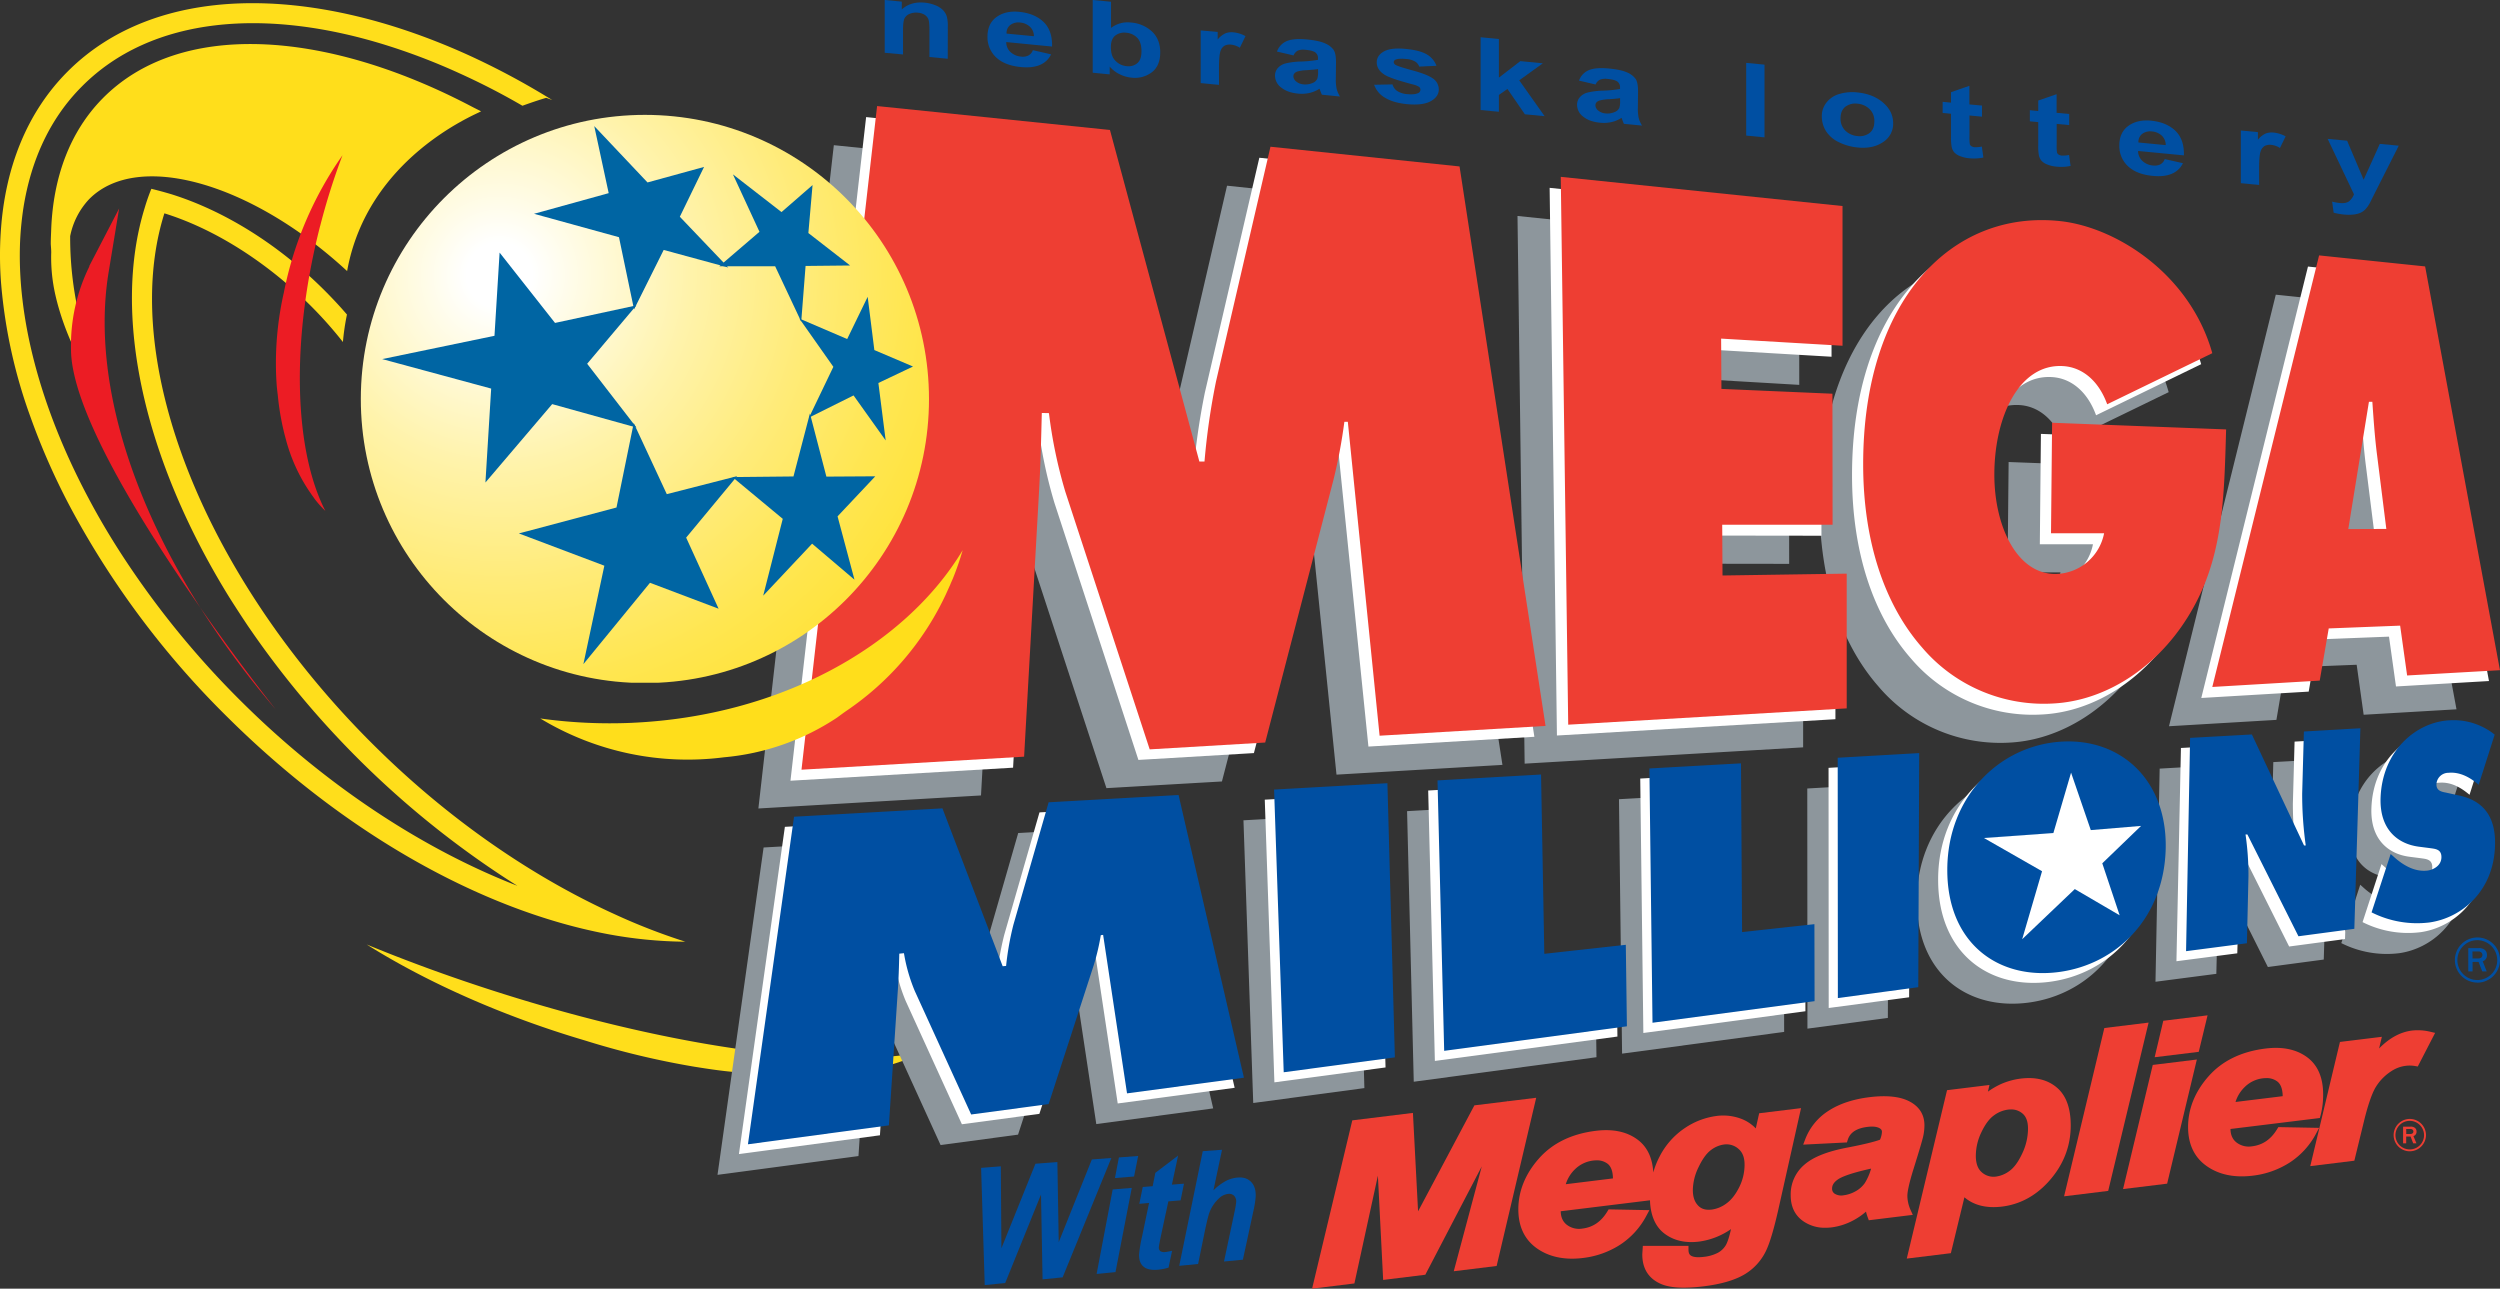
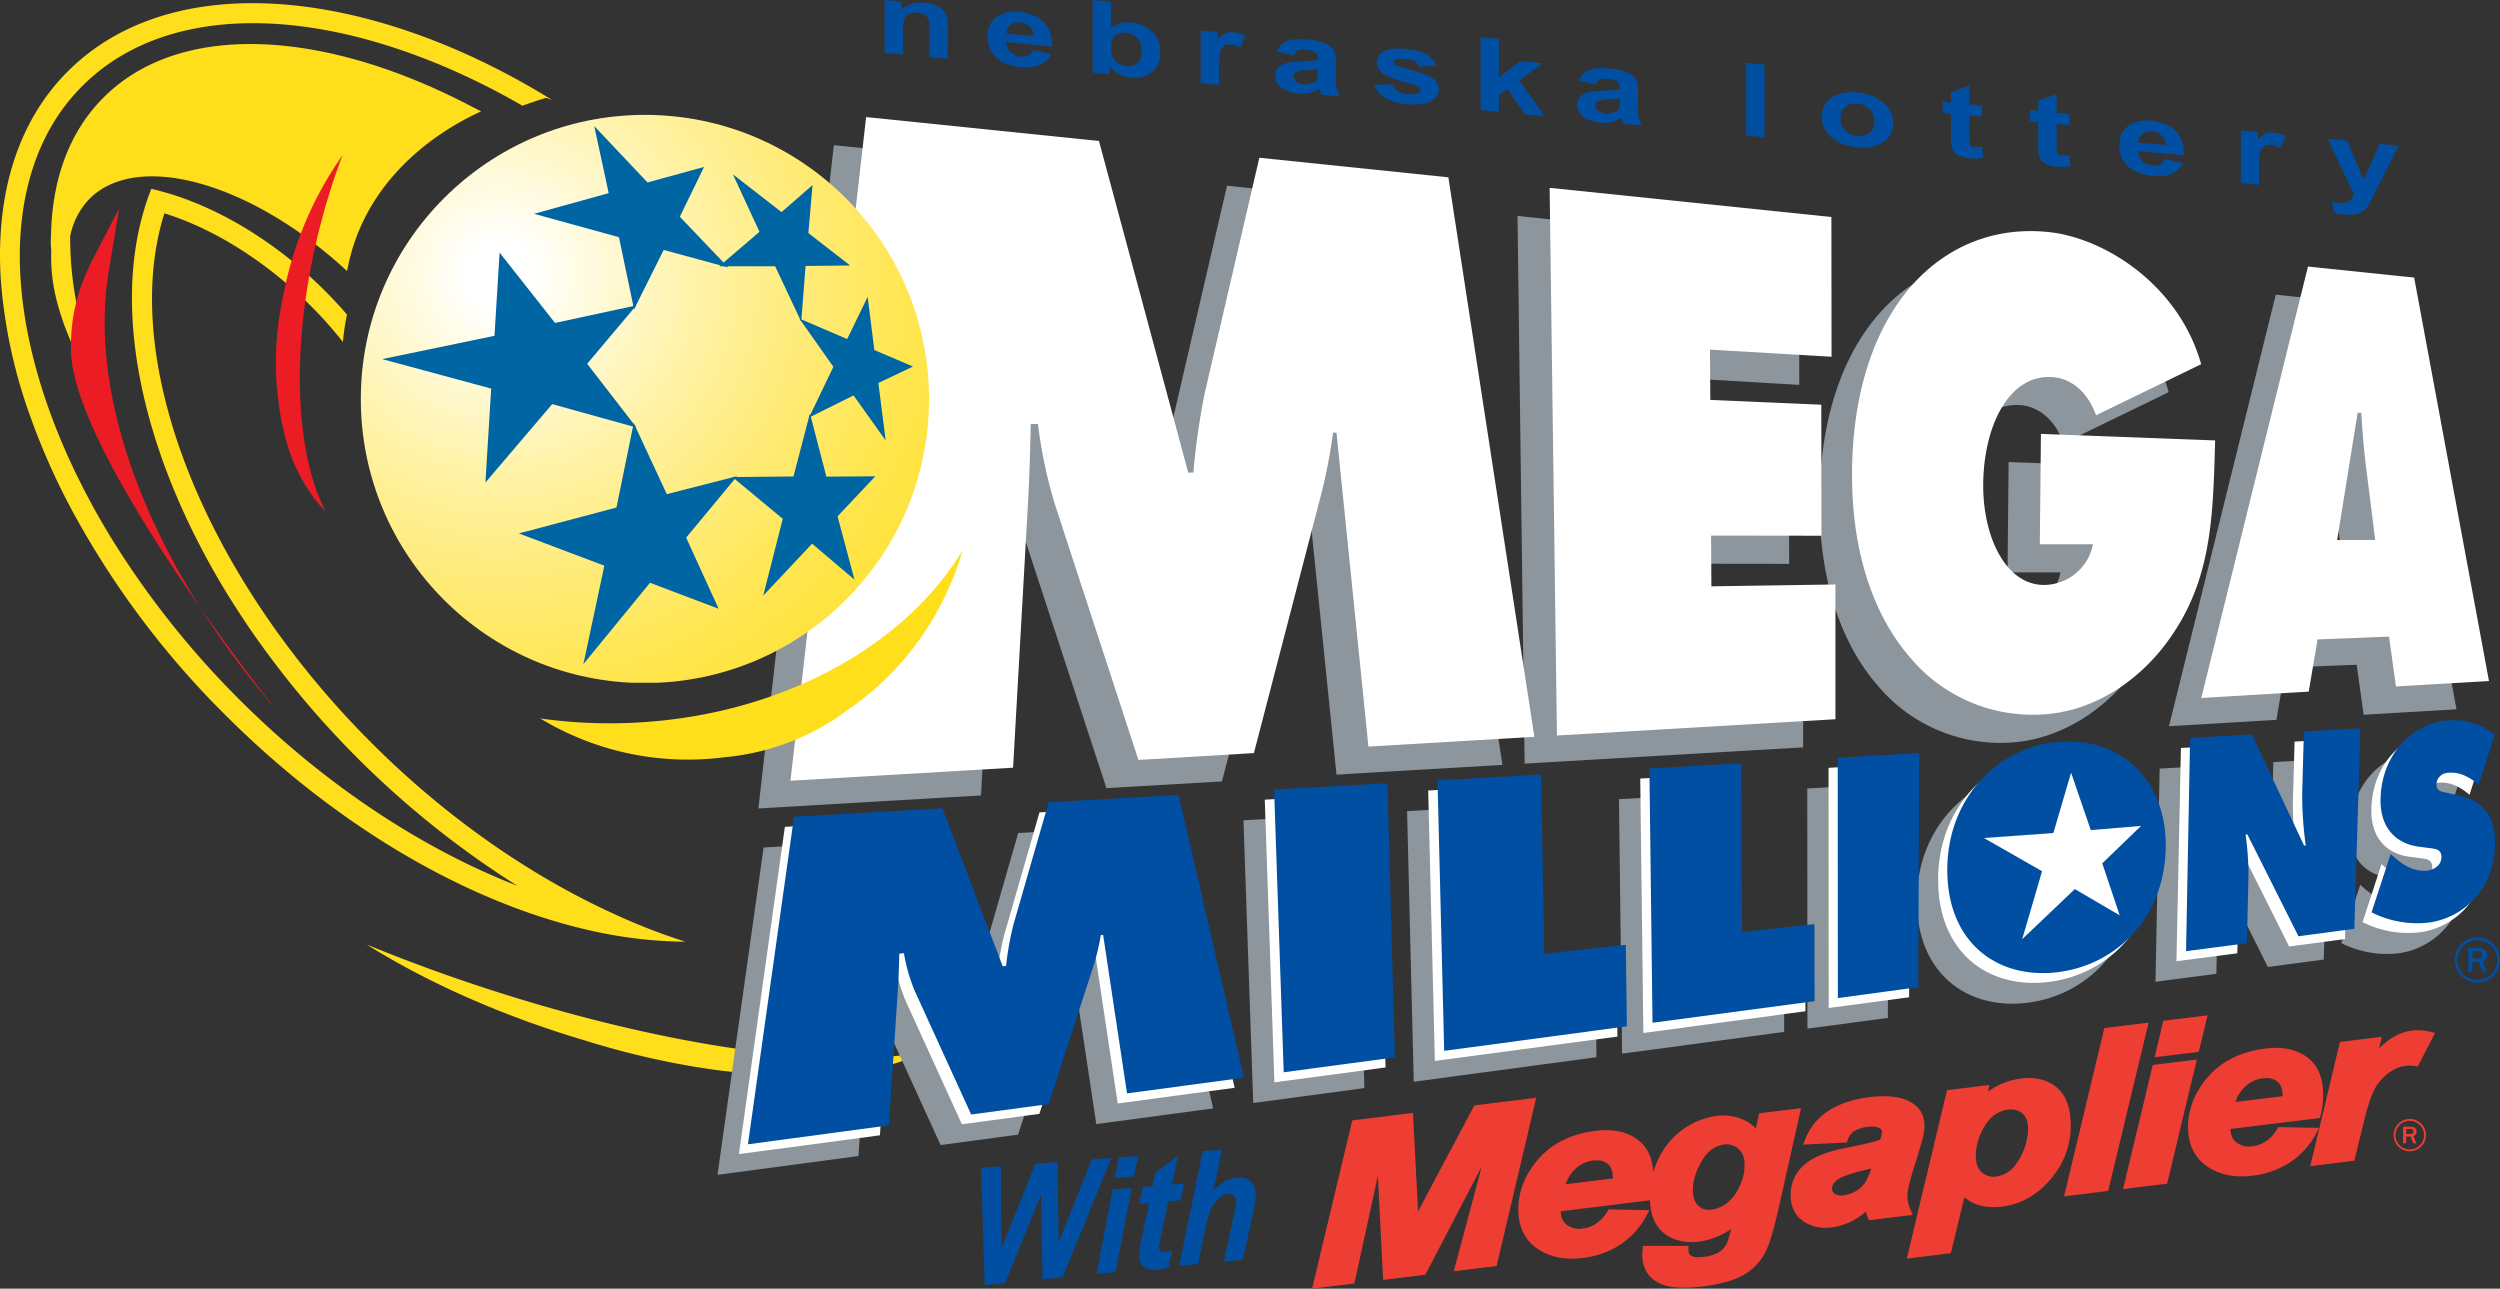
<svg xmlns="http://www.w3.org/2000/svg" viewBox="0 0 1610.43 830.11">
  <rect x="0" y="0" width="1610.43" height="830.11" fill="#333333" stroke="none" />
  <defs>
    <style>.cls-1{fill:none;}.cls-2{fill:gray;}.cls-3{fill:#fefefe;}.cls-4{fill:#ffde1b;}.cls-5{fill:#8d969c;}.cls-6{fill:#fff;}.cls-7{fill:#ee3e33;}.cls-8{fill:#ec1c24;}.cls-9{fill:#004fa2;}.cls-10{clip-path:url(#clip-path);}.cls-11{fill:url(#radial-gradient);}.cls-12{fill:#0065a3;}</style>
    <clipPath id="clip-path">
      <path class="cls-1" d="M232.43,256.92C232.33,358,314.23,440,415.33,440s183.1-81.8,183.1-182.9S516.6,74.08,415.53,74h-.1c-101,0-182.9,81.9-183,182.9h0" />
    </clipPath>
    <radialGradient id="radial-gradient" cx="1555.78" cy="5.36" r="4.99" gradientTransform="translate(-131343.74 -275.89) scale(84.63 84.56)" gradientUnits="userSpaceOnUse">
      <stop offset="0" stop-color="#fff" />
      <stop offset="0.05" stop-color="#fff" />
      <stop offset="0.11" stop-color="#fffce9" />
      <stop offset="0.29" stop-color="#fff3ab" />
      <stop offset="0.47" stop-color="#ffeb78" />
      <stop offset="0.63" stop-color="#ffe650" />
      <stop offset="0.78" stop-color="#ffe133" />
      <stop offset="0.91" stop-color="#ffdf21" />
      <stop offset="1" stop-color="#ffde1b" />
    </radialGradient>
  </defs>
  <g id="Layer_2" data-name="Layer 2">
    <g id="Layer_1-2" data-name="Layer 1">
      <path class="cls-2" d="M1016.63,659l13.5-1.9c-4.5.5-9,1.1-13.5,1.7Z" />
      <path class="cls-1" d="M1040.73,652.22l.2-.5Z" />
      <path class="cls-3" d="M1040.63,652.22l.2-.5.1-.2h0v-.1l.2-.6-25.1,3.8.6,4.3c4.5-.7,9-1.3,13.5-1.7l9.1-1.3a4.84,4.84,0,0,0,.9-1.8l.5-1.9Z" />
      <polygon class="cls-3" points="1040.83 651.72 1040.93 651.52 1040.93 651.52 1040.83 651.72" />
      <path class="cls-4" d="M308.33,635.12c-25.1-8.3-49.3-17.3-72.1-26.7,38.8,24.4,88,46.3,140.5,61.8a530.29,530.29,0,0,0,70.4,16.9c8.7,1.4,16.7,2.6,24.3,3.3l5.7.5,2.3.2a369,369,0,0,0,44.6,1.8,187.89,187.89,0,0,0,50-7.1l4.8-1.5.8-.3,2.4-.8a65.57,65.57,0,0,0,11.4-5.3c-58.6,11.2-167-3.7-285.1-42.8" />
      <path class="cls-5" d="M537.13,93.52l150,15.4,57.5,213.6h3.3a473,473,0,0,1,7.4-51.5l35.1-151.4,121.9,12.8,55.5,360.3L860.93,499l-20.6-202.2h-2.2a337,337,0,0,1-7,37.3l-44,169.3-74.4,4.3-54.3-165.8a303.32,303.32,0,0,1-10.6-50.7l-4.6-.2c-.4,16.2-.8,32.9-1.7,49.1l-9.6,172.3-143.4,8.4Zm440.4,45.6,181.4,18.8.1,90-78.3-4.6.2,32.4,71.5,3.1.1,84.4-71.1-.1.2,32.7,79.9-1.2v86.8l-179.4,10.5-4.6-352.8M1406,301.82c-1.3,46.3-2,84.8-25,121.2-21.1,33.6-53.7,53.4-85.7,55.3a103,103,0,0,1-85.4-36.3c-23.2-26.5-37.8-66.6-37.8-117.9,0-105.7,57-164,126.8-156.6,36.4,3.9,83.8,34.3,98.1,85.1l-67.7,32.9c-5.6-15.3-16.2-23.9-28.5-24.6-28-1.5-44,32.1-44.2,69.3-.2,33.8,14.6,65.1,39.8,64.7a32.33,32.33,0,0,0,30.9-26.2h-34.1l.7-71.1Zm78.8,64.2,13.3-82h2.3c.8,11.5,1.6,23.3,3.2,34.8l5.8,47.1Zm-12.7,64,46-1.8,4.5,32.2,59.8-3.5-48.2-260-68.2-7.1-68.8,278,69.2-4.1ZM801,528.42l73-4.1,4.9,176.6-71.6,9.6L801,528.42m105.4-5.9,66.7-3.8,2.1,115.5,52.5-5.7.7,52.5-117.7,15.8-4.3-174.3m136.5-7.7,59-3.3.7,108.8,46.6-5.1.1,49.5-104.4,14-2-163.9m121.3-6.9,52.5-3-.6,150.8-51.8,6.9-.1-154.7m143.9,37.3c14.6-1.2,23.3,10.8,23.2,25.7-.3,16.2-10,28.3-23.8,29.9s-23.9-8.7-23.7-25.3c.2-15.4,9.6-29.2,24.4-30.4m.5-47.7c-39.6,2.2-73.6,34.9-73.9,82.1-.3,47.7,32.7,71.6,72.1,66.3,37.7-5.1,67.7-35.5,68.6-79.8.7-43.7-28.8-70.7-66.8-68.6m82.5-2.3,39.8-2.3,33.6,71.5h1.2a234.65,234.65,0,0,1-2.4-33.5l1-39.9,36.4-2-3.9,129.2-36,4.8-32.9-65.7h-1.2a182.13,182.13,0,0,1,1.9,26.7l-1,43.4-39.2,5.1Zm129.2,74.8,1.8,1.6c6.2,5.7,13.7,10,21.8,9.1,3.4-.4,8.9-2.8,9.1-8.4s-4.3-5.6-7.5-6.1l-7-.9c-13.8-1.7-25.3-11.2-24.7-31.3,1-30.6,23-48.9,44.1-50.1a42.29,42.29,0,0,1,29.4,9.2l-10.3,32.4c-5.6-4.8-12.1-8.4-19.5-7.7a7.7,7.7,0,0,0-7.7,7.3c-.1,4.7,4.1,5,6.8,5.6l7.7,1.6c14.2,3,24.1,12.2,23.3,32.9-1.1,29-21.7,46-42.2,48.9a65,65,0,0,1-37.3-6.5Zm-1028.5-24,95.6-5.4,38.8,101.7,2.2-.2a184.75,184.75,0,0,1,4.7-26.5l22.7-78.9,83.5-4.7L781.5,714l-75.3,10.1L690.8,622l-1.5.2a144.63,144.63,0,0,1-4.5,19.5l-29,89.2-49.9,6.7-36.2-79.4a108.44,108.44,0,0,1-7-24.4l-3,.3c-.2,8.1-.4,16.3-1,24.4l-5.7,86.2-90.8,12.1Z" />
      <path class="cls-6" d="M557.93,75.42l150,15.4,57.5,213.6h3.3a449.39,449.39,0,0,1,7.4-51.5l35.1-151.3L933,114.22l55.4,360.4-106.9,6.3-20.57-202.2h-2.2a353.92,353.92,0,0,1-7,37.1l-44,169.3-74.4,4.4-54.1-165.6a304.47,304.47,0,0,1-10.6-50.8H664c-.4,16.2-.8,32.9-1.7,49.1l-9.7,172.3-143.4,8.4ZM998.23,121l181.5,18.8.1,90-78.3-4.6.2,32.4,71.5,3.1.1,84.4-71.1-.1.2,32.7,79.9-1.2v86.8l-179.4,10.5L998.23,121m428.7,162.7c-1.3,46.3-2,84.8-25,121.2-21.1,33.7-53.7,53.4-85.7,55.3a102.92,102.92,0,0,1-85.4-36.2c-23.2-26.5-37.8-66.6-37.8-117.9,0-105.7,57-164,126.8-156.6,36.4,3.9,83.8,34.3,98.1,85.1l-67.7,32.9c-5.6-15.4-16.2-23.9-28.5-24.6-28-1.6-44,32.1-44.2,69.3-.2,33.7,14.6,65.1,39.8,64.6a32.33,32.33,0,0,0,30.9-26.2H1314l.7-71.1Zm78.6,64.2,13.2-82h2.3c.8,11.5,1.6,23.3,3.1,34.8l5.9,47.1Zm-12.6,64,46-1.8,4.5,32.1,59.9-3.5-48.2-259.9-68.4-7.1L1418,449.62l69.2-4.1Z" />
-       <path class="cls-7" d="M565,68.32l150,15.4,57.6,213.6h3.3a449.39,449.39,0,0,1,7.4-51.5l35.1-151.3,121.8,12.7,55.4,360.4-106.9,6.3-20.47-202.2H866a337,337,0,0,1-7,37.3l-44,169.3-74.4,4.4-54.3-165.8a304.47,304.47,0,0,1-10.6-50.8l-4.6-.1c-.4,16.2-.8,33-1.7,49.1l-9.7,172.3-143.4,8.4Zm440.4,45.6,181.5,18.8v90l-78.2-4.6.2,32.4,71.5,3.1.1,84.4h-71.1l.2,32.7,80-1.2v86.8l-179.4,10.5-4.8-352.9M1434,276.62c-1.3,46.3-2,84.8-24.9,121.2-21,33.6-53.7,53.4-85.7,55.3a102.92,102.92,0,0,1-85.4-36.2c-23.2-26.5-37.8-66.6-37.8-117.9,0-105.7,57-164,126.8-156.6,36.4,3.9,83.8,34.3,98.1,85.1l-67.7,32.9c-5.6-15.4-16.2-23.9-28.5-24.6-28-1.6-44,32.1-44.2,69.3-.2,33.7,14.6,65.1,39.8,64.6a32.33,32.33,0,0,0,30.9-26.2h-34.2l.7-71.2Zm78.7,64.2,13.3-82h2.2c.8,11.5,1.6,23.3,3.1,34.8l5.9,47.1Zm-12.6,64,46-1.8,4.5,32.1,59.8-3.4-48.2-260.1-68.3-7.1-68.8,278,69.2-4.1Z" />
      <path class="cls-4" d="M.53,148.92c2.7-40.7,16.7-76.4,42.9-102.7,56.4-56.7,155.7-57.1,257.7-11a484,484,0,0,1,51.8,27.5l2.8,1.7-3.9-1.4c-5.1,1.5-10.3,3.3-15.3,5.1a444.87,444.87,0,0,0-39.9-20.6,401.45,401.45,0,0,0-45.3-17.6c-80.2-25.7-154-19.1-198.5,25.7-20.6,20.6-32.8,47.4-37.7,78q-1.58,10.29-2.13,20.7c-2.4,50,12.9,108.2,44,166.6q10.8,20.4,24.2,40.6a573.7,573.7,0,0,0,74.6,90.7c54,53.6,116.5,94.7,177.5,118.4a593.65,593.65,0,0,1-173.8-167.7q-6-9-11.7-18c-55.3-89.3-75.8-182.1-54.6-251q1.85-6.25,4.3-12.3c4.2,1,8.5,2.2,12.9,3.5,32.9,10.3,67.7,31.2,98.3,61.6,5.1,5.1,10.1,10.4,14.8,15.9a149.23,149.23,0,0,0-2.6,17.7,260,260,0,0,0-21.5-24.1c-29.6-29.1-62.7-49.2-93.5-58.8-21.7,68.6,1.6,163.6,61.8,254,3.5,5.3,7.2,10.6,10.9,15.8a576.56,576.56,0,0,0,62.3,72.9c47.2,46.9,100.9,84.1,154.4,108.5a396.16,396.16,0,0,0,46.2,18,283.74,283.74,0,0,1-51.1-5.1c-81.2-15.6-169.1-65.3-243.9-139.6a562.83,562.83,0,0,1-99.7-132.4,438.31,438.31,0,0,1-27.2-61A331.68,331.68,0,0,1,.83,184a228.49,228.49,0,0,1-.3-35.1" />
      <path class="cls-4" d="M33,147.22c1.4-33.3,12-62.2,32.8-83.5,49.4-50.6,143-45.1,238.4,5.1,1.9,1,3.8,1.9,5.7,2.9-4.3,2.4-73.2,30.2-86.3,102.9-61.7-57-135.2-77.9-166.3-46.2a48.6,48.6,0,0,0-12.1,23.7,222.69,222.69,0,0,0,8.8,62.8,331.88,331.88,0,0,0,19.63,52.8c-19.6-26.4-32.5-53.5-38-77.9A109.38,109.38,0,0,1,33,162.52c0-1.8-.2-3.6-.3-5.4,0-3.3.2-6.6.3-9.8" />
      <path class="cls-8" d="M57.43,171.52l19.3-37.2-6.8,41.3c-13.3,81.6,26.8,186.8,107.7,281.4,0,0-131.9-165.4-131.9-232.1a115,115,0,0,1,11.9-53.4" />
      <path class="cls-4" d="M407.23,465.62a324.65,324.65,0,0,1-59.2-2.8,183.28,183.28,0,0,0,118.4,25,156.46,156.46,0,0,0,72.7-25.5l4.1-3,1.7-1.2a185.58,185.58,0,0,0,64.3-75.1l2.8-6.2.4-1,1.4-3.2a182.83,182.83,0,0,0,6.3-18.2c-37.2,61.9-117.8,107-213.2,111.2" />
      <path class="cls-8" d="M206.23,145.62a425.4,425.4,0,0,1,14.4-45.6,231.51,231.51,0,0,0-37.8,88.5,207.12,207.12,0,0,0-5.1,45c0,5.6.2,10.7.6,15.7l.4,3.7.2,1.5a165.74,165.74,0,0,0,5.3,28.9A110.5,110.5,0,0,0,199,316.12l2.2,3.2.4.5,1.1,1.6a63.86,63.86,0,0,0,6.9,7.7c-19.9-38.6-22.6-108.5-3.4-183.5" />
      <path class="cls-6" d="M814.73,515.12l73-4.1,4.8,176.6-71.6,9.6-6.2-182.1M920,509.22l66.7-3.8,2.1,115.5,52.4-5.7.7,52.5-117.6,15.7L920,509.22m136.6-7.7,59-3.3.7,108.8,46.6-5.1.1,49.5-104.4,14-2-163.9m121.3-6.9,52.6-3-.7,150.8-51.8,6.9-.1-154.7m143.9,37.3c14.6-1.2,23.3,10.8,23.2,25.7-.3,16.2-10,28.3-23.8,29.8s-23.9-8.7-23.7-25.3c.2-15.4,9.6-29.2,24.4-30.4m.5-47.7c-39.6,2.2-73.7,34.9-73.9,82.1-.3,47.7,32.7,71.6,72.1,66.3,37.7-5.1,67.7-35.4,68.6-79.8.8-43.7-28.8-70.7-66.8-68.6m82.5-2.2,39.8-2.2,33.6,71.5h1.1a234.65,234.65,0,0,1-2.4-33.5l1.1-39.9,36.4-2-3.9,129.2-36,4.8L1441.7,544h-1.2a182.13,182.13,0,0,1,1.9,26.7l-1.2,43.4-39.2,5.1Zm129.2,74.8,1.8,1.6c6.2,5.7,13.7,10,21.7,9.1,3.4-.4,9-2.8,9.2-8.4s-4.3-5.6-7.5-6.1l-7-.9c-13.8-1.7-25.4-11.2-24.7-31.3,1-30.6,23-48.9,44.1-50.2a42.78,42.78,0,0,1,29.4,9.2L1590.8,512c-5.6-4.8-12.1-8.4-19.5-7.8a7.7,7.7,0,0,0-7.7,7.3c-.2,4.7,4.2,5,6.8,5.6l7.7,1.6c14.2,3,24.1,12.2,23.3,32.9-1.1,29-21.7,46-42.2,48.9a64.94,64.94,0,0,1-37.3-6.5Zm-1028.5-24,95.6-5.4L640,628.92l2.2-.2a184.75,184.75,0,0,1,4.7-26.5l22.7-78.9,83.6-4.7,42.13,182.1L720,710.82l-15.37-102.1-1.5.1a144.6,144.6,0,0,1-4.6,19.5l-29,89.2-49.9,6.7-36.2-79.4a108.44,108.44,0,0,1-7-24.4l-3,.3c-.2,8.1-.4,16.3-.9,24.4l-5.7,86.2L476,743.42Z" />
      <path class="cls-9" d="M820.73,508.62l73-4.1,4.8,176.6-71.6,9.6-6.2-182.1M926,502.72l66.7-3.8,2.1,115.5,52.5-5.8.7,52.5-117.7,15.8L926,502.72m136.5-7.7,59-3.3.7,108.7,46.6-5.1.1,49.6-104.4,13.9-2-163.8m121.3-6.9,52.5-3-.6,150.8-51.8,7-.1-154.8m227-12.8,39.8-2.2,33.6,71.5h1.1a236,236,0,0,1-2.3-33.5l1.1-39.9,36.4-2.1-3.9,129.2-36,4.8-32.9-65.6h-1.2a182.13,182.13,0,0,1,1.9,26.7l-1,43.4-39.2,5.1Zm129.2,74.8,1.8,1.6c6.2,5.7,13.7,10,21.8,9.1,3.4-.4,8.9-2.8,9.1-8.4s-4.3-5.6-7.5-6.1l-7-.9c-13.8-1.8-25.3-11.2-24.7-31.3,1-30.6,23-48.9,44.1-50.1a42.29,42.29,0,0,1,29.4,9.2l-10.3,32.3c-5.6-4.8-12.1-8.4-19.5-7.7a7.7,7.7,0,0,0-7.7,7.3c-.2,4.7,4.1,5,6.8,5.6l7.7,1.7c14.2,3,24.1,12.2,23.2,32.9-1.1,29.1-21.7,46-42.2,48.9a65,65,0,0,1-37.3-6.5Zm-1028.5-24,95.6-5.4,38.8,101.7,2.2-.2a184.75,184.75,0,0,1,4.7-26.5l22.7-78.9,83.7-4.7,42.1,182.1L726,704.32l-15.4-102.1-1.5.2a144.6,144.6,0,0,1-4.6,19.5l-29,89.3-49.9,6.7-36.3-79.5a108.44,108.44,0,0,1-7-24.4l-3,.3c-.2,8.1-.4,16.3-1,24.4l-5.7,86.2-90.8,12.2Zm816.8-48.4c-39.7,2.2-73.6,34.9-73.9,82.1-.3,47.7,32.8,71.6,72.1,66.3,37.7-5.1,67.7-35.5,68.6-79.8.8-43.8-28.8-70.7-66.8-68.6" />
      <path class="cls-6" d="M1322.73,536.62l11.4-38.9,12.7,37,32.4-2.7-25,24.1,11.2,33.5-28.9-16.9-33.9,32.3,12.8-43.8L1278,539.82l44.7-3.2" />
      <g class="cls-10">
        <path class="cls-11" d="M232.43,74h366v365.8h-366Z" />
      </g>
      <path class="cls-12" d="M520.73,150.12l26.9,20.9-28.7.3-2.8,35.9-16.8-35.7h-36l25.9-22.2-17.1-37,31.3,24.3,20-17.4-2.7,30.9" />
      <path class="cls-12" d="M565.83,246.72l4.7,37-20.7-29L521.13,269l15.7-32.7-21.9-31.1,30.8,13.2,13.2-27.2,4.3,34.3,24.9,10.6-22.3,10.6" />
      <path class="cls-12" d="M523.13,350.22l-31.5,33.5,12.6-49.5-32.4-26.9,39.3-.4,10.6-40.6,10.6,40.7,31.5-.2-24.3,25.8,10.9,40.8-27.3-23.2" />
      <path class="cls-12" d="M389.33,364.42l-55.1-20.8,62.9-16.7,11.1-54.4,21.3,45.8,45.3-11.6L442,346.32l20.9,45.8-44.2-16.7-42.9,52.4,13.5-63.4" />
      <path class="cls-12" d="M318.53,216.32l3.3-53.6,35.7,45.3,52.4-11.3-31.7,37.6L410,275.42l-54.3-15.1-43,50.5,3.7-60.5-70.2-19,72.3-15" />
      <path class="cls-12" d="M417.13,117.52l36.4-10-15.6,32.1,31.2,32.7L427.53,161l-19.1,38.3-9.7-46.5L344,137.72l48.1-13.3-9.3-43.2,34.3,36.3" />
      <path class="cls-9" d="M610.51,37.85l-11.79-1.13V19.4q0-5.49-.75-7.18a6.15,6.15,0,0,0-2.45-2.74,9.27,9.27,0,0,0-4.09-1.29,11,11,0,0,0-5.5.75A6.07,6.07,0,0,0,582.6,12q-.9,2-.9,7.71V35.08L569.91,34V0l11,1.05v5q5.82-5.19,14.68-4.34a24.21,24.21,0,0,1,7.13,1.76,13.91,13.91,0,0,1,4.88,3.2,10.36,10.36,0,0,1,2.31,4,22.38,22.38,0,0,1,.65,6.1Z" />
      <path class="cls-9" d="M665.34,32.33,677.08,35a13.64,13.64,0,0,1-7.15,6.81q-4.87,2.1-12.22,1.39-11.62-1.11-17.19-7.43a17.83,17.83,0,0,1-4.41-12.12q0-8.44,5.79-12.66t14.64-3.37q9.93,1,15.68,6.51t5.49,15.85L648.19,27.1A8.73,8.73,0,0,0,651,33.59a11.44,11.44,0,0,0,6.79,2.88,8.36,8.36,0,0,0,4.66-.71A6.13,6.13,0,0,0,665.34,32.33Zm.67-9a8.25,8.25,0,0,0-2.64-6.18,10.39,10.39,0,0,0-6.12-2.62,8.8,8.8,0,0,0-6.38,1.53,6.46,6.46,0,0,0-2.47,5.58Z" />
      <path class="cls-9" d="M703.9,46.84V0l11.79,1.13V18a17.6,17.6,0,0,1,12.91-3.48,22.18,22.18,0,0,1,13.47,5.78q5.32,5,5.32,13.41,0,8.68-5.43,12.86A18,18,0,0,1,728.77,50a21.77,21.77,0,0,1-7.53-2.18,19.81,19.81,0,0,1-6.39-4.91v5Zm11.7-16.57q0,5.27,2.18,8a11.32,11.32,0,0,0,8.14,4.36,8.69,8.69,0,0,0,6.65-1.9q2.74-2.26,2.74-7.74c0-3.87-.92-6.76-2.76-8.65a11,11,0,0,0-7.09-3.25,9.36,9.36,0,0,0-7.05,1.83Q715.61,25.16,715.6,30.27Z" />
      <path class="cls-9" d="M785.24,54.67l-11.78-1.14V19.6l10.94,1v4.83a14.39,14.39,0,0,1,5.06-4,11,11,0,0,1,5.09-.6,20,20,0,0,1,7.76,2.44l-3.65,7.48a13.56,13.56,0,0,0-5.54-2,7.56,7.56,0,0,0-4.19.63,6,6,0,0,0-2.7,3.5q-1,2.61-1,11.28Z" />
      <path class="cls-9" d="M833.28,35.71l-10.69-2.5a11.42,11.42,0,0,1,6.2-6.69q4.41-1.93,13.09-1.1,7.88.75,11.74,2.55a12.86,12.86,0,0,1,5.43,4.13q1.58,2.34,1.57,8.19l-.12,10.47a29.12,29.12,0,0,0,.56,6.65,18.69,18.69,0,0,0,2.12,4.76L851.52,61c-.3-.62-.68-1.54-1.13-2.76-.2-.55-.33-.91-.42-1.09a19.88,19.88,0,0,1-6.46,2.73,22.76,22.76,0,0,1-7.34.41q-6.87-.66-10.84-3.88a9.55,9.55,0,0,1-4-7.57,7.34,7.34,0,0,1,1.8-5,10,10,0,0,1,5.06-3,46.39,46.39,0,0,1,9.37-1.19,77.19,77.19,0,0,0,11.45-1.11v-.89a4.5,4.5,0,0,0-1.68-3.85q-1.68-1.28-6.33-1.71a10,10,0,0,0-4.91.47A5.89,5.89,0,0,0,833.28,35.71Zm15.77,8.8q-2.26.36-7.17.69a25.09,25.09,0,0,0-6.42.94c-1.54.69-2.3,1.67-2.3,2.94A4.46,4.46,0,0,0,835,52.52a8.37,8.37,0,0,0,4.7,1.83,11.76,11.76,0,0,0,6.08-1,5.21,5.21,0,0,0,2.81-2.7,13.39,13.39,0,0,0,.46-4.33Z" />
      <path class="cls-9" d="M885.18,54.6,897,54.37a7.54,7.54,0,0,0,3.07,4.27,13.77,13.77,0,0,0,6.45,2q4.58.43,6.88-.62A2.39,2.39,0,0,0,915,57.75a2.3,2.3,0,0,0-.84-1.77,12.24,12.24,0,0,0-3.94-1.56q-14.25-3.77-18.07-6.12-5.28-3.25-5.29-8.14,0-4.41,4.58-7t14.17-1.64q9.13.89,13.59,3.58a14,14,0,0,1,6.12,7.3l-11.11.49a6.28,6.28,0,0,0-2.71-3.29,13.12,13.12,0,0,0-5.68-1.6c-3.1-.3-5.33-.18-6.67.35a1.83,1.83,0,0,0-1.34,1.69,2.16,2.16,0,0,0,1.17,1.74q1.61,1.05,11,3.59t13.15,5.25a8.43,8.43,0,0,1,3.69,7q0,4.66-5.12,7.53T906.52,67.1q-9.09-.87-14.4-4.19A15.56,15.56,0,0,1,885.18,54.6Z" />
      <path class="cls-9" d="M953.77,70.88V24l11.78,1.13V50l13.8-10.62,14.51,1.4L978.64,51.74,995,74.84l-12.71-1.22L971.05,57.3l-5.5,3.85V72Z" />
      <path class="cls-9" d="M1027.85,54.43l-10.69-2.5a11.42,11.42,0,0,1,6.2-6.69q4.41-1.93,13.09-1.1,7.88.75,11.74,2.55a12.86,12.86,0,0,1,5.43,4.13q1.58,2.34,1.57,8.19l-.12,10.47a28.55,28.55,0,0,0,.56,6.65,18.35,18.35,0,0,0,2.12,4.76l-11.66-1.12c-.31-.63-.68-1.55-1.13-2.77-.2-.55-.34-.91-.42-1.09a20,20,0,0,1-6.46,2.73,22.76,22.76,0,0,1-7.34.41q-6.87-.66-10.84-3.88a9.55,9.55,0,0,1-4-7.57,7.34,7.34,0,0,1,1.8-5,10,10,0,0,1,5.06-3,46.39,46.39,0,0,1,9.37-1.19,77.19,77.19,0,0,0,11.45-1.11v-.89a4.5,4.5,0,0,0-1.68-3.85c-1.12-.84-3.23-1.42-6.33-1.71a10,10,0,0,0-4.91.47A5.89,5.89,0,0,0,1027.85,54.43Zm15.77,8.8q-2.26.36-7.17.69a25.09,25.09,0,0,0-6.42.94q-2.31,1-2.31,2.94a4.47,4.47,0,0,0,1.85,3.44,8.34,8.34,0,0,0,4.7,1.83,11.76,11.76,0,0,0,6.08-1,5.21,5.21,0,0,0,2.81-2.7,13.39,13.39,0,0,0,.46-4.33Z" />
      <path class="cls-9" d="M1124.85,87.34V40.5l11.79,1.14V88.48Z" />
      <path class="cls-9" d="M1173.56,74.58a13.82,13.82,0,0,1,2.89-8.38,15.87,15.87,0,0,1,8.2-5.6,29.43,29.43,0,0,1,11.85-1.06q10.1,1,16.56,6.59t6.46,13.26A13.94,13.94,0,0,1,1213,91.53Q1206.48,96,1196.58,95a34.76,34.76,0,0,1-11.68-3.23,20.34,20.34,0,0,1-8.45-7A18,18,0,0,1,1173.56,74.58Zm12.07,1.64a10.55,10.55,0,0,0,3.15,8,12.72,12.72,0,0,0,7.76,3.43,10.58,10.58,0,0,0,7.73-1.94q3.13-2.39,3.13-7.49a10.48,10.48,0,0,0-3.13-8,12.55,12.55,0,0,0-7.73-3.43,10.71,10.71,0,0,0-7.76,1.93Q1185.63,71.17,1185.63,76.22Z" />
      <path class="cls-9" d="M1276.74,68v7.16l-8.06-.77V88.08a26.78,26.78,0,0,0,.23,4.86,2.41,2.41,0,0,0,1,1.24,4.5,4.5,0,0,0,2,.64,18.67,18.67,0,0,0,4.73-.41l1,7.06a28.94,28.94,0,0,1-9.31.45,19.64,19.64,0,0,1-5.74-1.37,9.66,9.66,0,0,1-3.76-2.47,8,8,0,0,1-1.65-3.65,33.19,33.19,0,0,1-.38-6.37V73.27l-5.41-.52V65.59l5.41.52V59.37l11.82-4.1v12Z" />
      <path class="cls-9" d="M1332.91,73.43v7.15l-8.06-.77V93.49a25.35,25.35,0,0,0,.24,4.86,2.36,2.36,0,0,0,1,1.23,4.38,4.38,0,0,0,2,.64,18.57,18.57,0,0,0,4.73-.4l1,7.06a29,29,0,0,1-9.31.44,20,20,0,0,1-5.74-1.36,9.77,9.77,0,0,1-3.76-2.47,8,8,0,0,1-1.65-3.66,33.14,33.14,0,0,1-.38-6.36V78.67l-5.41-.52V71l5.41.52V64.77l11.82-4.1v12Z" />
      <path class="cls-9" d="M1394.44,102.48l11.75,2.63a13.67,13.67,0,0,1-7.15,6.81q-4.89,2.1-12.23,1.39-11.61-1.11-17.19-7.43a17.81,17.81,0,0,1-4.41-12.12q0-8.45,5.79-12.66t14.64-3.37q9.93,1,15.68,6.51t5.49,15.85l-29.52-2.84a8.8,8.8,0,0,0,2.85,6.49,11.38,11.38,0,0,0,6.8,2.88,8.34,8.34,0,0,0,4.65-.71A6.13,6.13,0,0,0,1394.44,102.48Zm.67-9a8.28,8.28,0,0,0-2.64-6.18,10.36,10.36,0,0,0-6.12-2.62A8.86,8.86,0,0,0,1380,86.2a6.46,6.46,0,0,0-2.48,5.58Z" />
      <path class="cls-9" d="M1455.27,119.13,1443.48,118V84.07l11,1.05V90a14.46,14.46,0,0,1,5-4,11.1,11.1,0,0,1,5.1-.6,20,20,0,0,1,7.76,2.44l-3.65,7.48a13.79,13.79,0,0,0-5.54-2,7.61,7.61,0,0,0-4.19.64,6.07,6.07,0,0,0-2.71,3.49q-1,2.63-1,11.28Z" />
      <path class="cls-9" d="M1499.4,89.45l12.54,1.2,10.65,25.12L1533,92.68l12.21,1.17L1529.47,125l-2.81,5.64a20,20,0,0,1-3,4.25,10.23,10.23,0,0,1-3.22,2.23,15.48,15.48,0,0,1-4.49,1.08,29.61,29.61,0,0,1-6,0,41.4,41.4,0,0,1-6.67-1.19l-1-7.13a34.3,34.3,0,0,0,5,.9c2.74.26,4.77-.15,6.08-1.25a10.4,10.4,0,0,0,3-4.39Z" />
      <path class="cls-9" d="M684.52,822.83l-12.93,1.29-1-54.64-23.07,57-13.19,1.32L632,752.31l12.7-1,.38,52.79L667,749.64l14.13-1.07.88,51.57,21.33-53.25,12.56-.95Z" />
      <path class="cls-9" d="M716.76,766.21l12.3-1-10.49,54.24-12.16,1.2Zm4-20.63,12.41-.93-2.64,13.22-12.31,1Z" />
      <path class="cls-9" d="M733.91,775.47l2.22-10.84,6.38-.51,1.74-8.63,14.65-11.1-4,18.72,7.79-.62-2.18,10.74-7.89.66-4.84,22.5q-1.25,6.08-1.28,7a3,3,0,0,0,.93,2.56,4.83,4.83,0,0,0,3.37.54c.52,0,1.92-.3,4.23-.75l-2.29,10.81a33.42,33.42,0,0,1-6.55,1.34q-6.36.63-9.45-1.87c-2.07-1.66-3.06-4.3-3-7.91a88.08,88.08,0,0,1,1.92-11.48l4.54-21.73Z" />
      <path class="cls-9" d="M771.79,814.22l-12.17,1.19,15.16-73.85,12.42-.92-5.54,26.14a34.84,34.84,0,0,1,8.19-6.13,20.38,20.38,0,0,1,7.54-2.12q5.39-.43,8.56,2.84t2.93,9.43a61.78,61.78,0,0,1-1.56,9.65l-6.68,31-12.17,1.18,6.72-31.68a55.78,55.78,0,0,0,1.12-6.57,5.27,5.27,0,0,0-1.32-4.1,4.53,4.53,0,0,0-3.77-1.21,10,10,0,0,0-6,2.9,23.86,23.86,0,0,0-5.95,8.63c-.76,1.81-1.8,6-3.15,12.46Z" />
      <path class="cls-1" d="M1119.8,740a11.55,11.55,0,0,0-7.63-2.85,12,12,0,0,0-1.67.11,17.81,17.81,0,0,0-8.38,3.6c-2.78,2.07-5.45,5.73-7.91,10.9a34.59,34.59,0,0,0-3.73,14.79c0,4.8,1.33,8.3,4.09,10.7,2,1.72,4.67,2.34,8.24,1.91a20.46,20.46,0,0,0,9.28-3.91c3.11-2.23,5.87-5.71,8.19-10.34a32.4,32.4,0,0,0,3.52-14.69C1123.8,745.58,1122.49,742.24,1119.8,740Z" />
      <path class="cls-1" d="M1302.75,717.17a11,11,0,0,0-7.29-2.5,16,16,0,0,0-2,.13,19.37,19.37,0,0,0-9,3.74c-2.93,2.1-5.62,5.71-8,10.73a35.28,35.28,0,0,0-3.63,15.21c0,5,1.28,8.49,3.9,10.72a11.27,11.27,0,0,0,9.16,2.71,18.73,18.73,0,0,0,8.77-3.73c2.89-2.12,5.6-5.86,8.05-11.11a37.52,37.52,0,0,0,3.74-15.92C1306.39,722.46,1305.2,719.19,1302.75,717.17Z" />
      <path class="cls-1" d="M1035.62,749.67a11.11,11.11,0,0,0-7.1-2.21,18.62,18.62,0,0,0-2.41.16,20.2,20.2,0,0,0-11.45,5.51,22.68,22.68,0,0,0-6,9.71L1039,759.1C1039,754.58,1037.84,751.41,1035.62,749.67Z" />
      <path class="cls-1" d="M1180.18,765.61a3.72,3.72,0,0,0,1.74,3.42,8,8,0,0,0,5.58,1,21.37,21.37,0,0,0,7.89-2.65,17.65,17.65,0,0,0,5.92-5.32,36.2,36.2,0,0,0,4-9.23l-1.1.28c-12.77,2.88-18,5.18-20.1,6.6C1181.47,761.45,1180.18,763.39,1180.18,765.61Z" />
      <path class="cls-1" d="M1467.05,696.7a11.11,11.11,0,0,0-7.1-2.21,19.84,19.84,0,0,0-13.86,5.67,22.71,22.71,0,0,0-6,9.7l30.41-3.73C1470.42,701.61,1469.27,698.44,1467.05,696.7Z" />
      <polygon class="cls-7" points="970.89 709.45 971.08 708.75 970.7 709.47 949.76 712.04 913.48 780.31 910.17 716.9 871.11 721.7 845.21 830.11 872.47 826.76 887.6 757.33 890.99 824.49 918.15 821.15 954.52 751.35 936.47 818.9 964.09 815.51 989.58 707.15 970.89 709.45" />
      <path class="cls-7" d="M1133.21,717.13l-2.19,9.76a25.33,25.33,0,0,0-8.88-6,32.73,32.73,0,0,0-16.53-2,47.48,47.48,0,0,0-20.33,7.81A48.8,48.8,0,0,0,1069.07,745a51.62,51.62,0,0,0-4.07,10.26c-.54-9.56-4-16.75-10.44-21.38-6.82-4.94-15.74-6.77-26.5-5.45-15.64,1.92-28,7.94-36.78,17.9s-13.21,21-13.21,32.68c0,11.16,4.08,19.66,12.13,25.27,6.24,4.33,13.77,6.52,22.47,6.52a57.55,57.55,0,0,0,7.05-.45,56.22,56.22,0,0,0,23.76-8.43,50.1,50.1,0,0,0,17.08-18.77l1.94-3.6-26.29-.5-.74,1.24c-4,6.65-9.3,10.29-16.16,11.13a13,13,0,0,1-10-2.43c-2.57-2-3.86-4.83-3.93-8.73l57.49-7.06c.34,9.65,3.39,16.8,9.08,21.25,6,4.65,13.52,6.45,22.49,5.36a47.14,47.14,0,0,0,20.64-8.06c-1.41,6.22-2.59,9.06-3.37,10.37a13.31,13.31,0,0,1-5.13,4.9,25.76,25.76,0,0,1-9.2,2.63c-4.54.55-6.8-.06-7.89-.67-.85-.47-1.82-1.35-1.82-3.93v-2.5h-29.4l-.35,5.36v.16c0,9,3.94,15.39,11.71,18.88,3.72,1.69,8.71,2.53,15.09,2.53a107.75,107.75,0,0,0,12.83-.88c10.78-1.33,19.41-3.8,25.65-7.34a35.41,35.41,0,0,0,14.61-15.92c2.33-5,4.84-13.4,7.67-25.84l14.7-65.67Zm-9.41,33.09a32.4,32.4,0,0,1-3.52,14.69c-2.32,4.63-5.08,8.11-8.19,10.34a20.46,20.46,0,0,1-9.28,3.91c-3.57.43-6.27-.19-8.24-1.91-2.76-2.4-4.09-5.9-4.09-10.7a34.59,34.59,0,0,1,3.73-14.79c2.46-5.17,5.13-8.83,7.91-10.9a17.81,17.81,0,0,1,8.38-3.6,12,12,0,0,1,1.67-.11,11.55,11.55,0,0,1,7.63,2.85C1122.49,742.24,1123.8,745.58,1123.8,750.22Zm-115.17,12.62a22.68,22.68,0,0,1,6-9.71,20.2,20.2,0,0,1,11.45-5.51,18.62,18.62,0,0,1,2.41-.16,11.11,11.11,0,0,1,7.1,2.21c2.22,1.74,3.37,4.91,3.42,9.43Z" />
      <path class="cls-7" d="M1230.78,779.53a23.2,23.2,0,0,1-2.11-9.16c0-2.18.72-7,4.15-17.92,3.47-11.11,5.43-17.73,6-20.24a34,34,0,0,0,.85-7.29c0-6.92-3.29-12.13-9.77-15.48-6-3.12-14.64-4-25.54-2.68-10.57,1.29-19.46,4.24-26.43,8.76a37.56,37.56,0,0,0-15,18.23l-1.38,3.59,28.19-1.42.52-1.66c1.49-4.75,5.67-7.49,12.78-8.36,3.2-.39,5.69-.16,7.4.69s1.85,1.76,1.85,2.66a14.4,14.4,0,0,1-1.25,4.92c-3.83,1.41-10.78,3.09-20.67,5-13.09,2.46-22.23,6.07-27.92,11a25,25,0,0,0-8.93,19.83c0,7.2,2.64,12.76,7.86,16.51a24.2,24.2,0,0,0,14.44,4.38,35.82,35.82,0,0,0,4.19-.26,40.44,40.44,0,0,0,13.59-4.37,43.21,43.21,0,0,0,8.43-5.76,30.55,30.55,0,0,0,1.11,3.71l.69,1.85,28.35-3.48Zm-25.47-26.74a36.2,36.2,0,0,1-4,9.23,17.65,17.65,0,0,1-5.92,5.32,21.37,21.37,0,0,1-7.89,2.65,8,8,0,0,1-5.58-1,3.72,3.72,0,0,1-1.74-3.42c0-2.22,1.29-4.16,3.93-5.94,2.13-1.42,7.33-3.72,20.1-6.6Z" />
      <path class="cls-7" d="M1324.92,700.54c-5.92-5-13.7-6.91-23.11-5.75a45.19,45.19,0,0,0-13.25,3.72,51.17,51.17,0,0,0-8,4.7l1-4.3-27.33,3.36-25.94,108.48,28.4-3.49,8.73-36c6.07,5.19,14.18,7.19,24.19,6,11.19-1.37,21.05-6.53,29.3-15.32,9.95-10.63,15-23.06,15-37C1333.91,713.75,1330.88,705.55,1324.92,700.54Zm-18.53,26.61a37.52,37.52,0,0,1-3.74,15.92c-2.45,5.25-5.16,9-8.05,11.11a18.73,18.73,0,0,1-8.77,3.73,11.27,11.27,0,0,1-9.16-2.71c-2.62-2.23-3.9-5.74-3.9-10.72a35.28,35.28,0,0,1,3.63-15.21c2.38-5,5.07-8.63,8-10.73a19.37,19.37,0,0,1,9-3.74,16,16,0,0,1,2-.13,11,11,0,0,1,7.29,2.5C1305.2,719.19,1306.39,722.46,1306.39,727.15Z" />
      <polygon class="cls-7" points="1355.56 662.22 1329.63 770.63 1358.04 767.14 1384.07 658.72 1355.56 662.22" />
      <polygon class="cls-7" points="1386.75 686 1367.61 765.96 1396.01 762.48 1415.15 682.51 1386.75 686" />
      <polygon class="cls-7" points="1422.05 654.05 1393.53 657.55 1387.97 681.04 1416.37 677.56 1422.05 654.05" />
      <path class="cls-7" d="M1493.93,726.54l-26.29-.49-.74,1.23c-4,6.65-9.3,10.29-16.16,11.14a13,13,0,0,1-10-2.43c-2.57-2-3.86-4.83-3.93-8.73l57.58-7.07.44-1.63a51.9,51.9,0,0,0,1.67-13.62c0-10.92-3.54-19-10.53-24.06-6.82-4.94-15.74-6.78-26.5-5.45-15.64,1.92-28,7.94-36.78,17.89S1409.5,714.27,1409.5,726c0,11.16,4.08,19.66,12.13,25.26,6.24,4.34,13.77,6.52,22.47,6.52a59.54,59.54,0,0,0,7.05-.44,56.22,56.22,0,0,0,23.76-8.43A50.1,50.1,0,0,0,1492,730.15Zm-53.87-16.68a22.71,22.71,0,0,1,6-9.7,19.84,19.84,0,0,1,13.86-5.67,11.11,11.11,0,0,1,7.1,2.21c2.22,1.74,3.37,4.91,3.42,9.43Z" />
      <path class="cls-7" d="M1565.49,664.61a34.22,34.22,0,0,0-11.71-.76c-7.51.92-14.63,4.8-21.24,11.55l1.79-7.52-27,3.31-19.12,80,28.39-3.49,6.14-25.15c2.46-10.23,5-17.59,7.41-21.88a32.05,32.05,0,0,1,10.36-10.7,21.54,21.54,0,0,1,9.2-3.4,20.25,20.25,0,0,1,5.94.12l1.81.32,11.18-21.66Z" />
      <path class="cls-9" d="M1601.85,625.76H1599l-2.37-6.1h-3.88v6.1H1590v-15h6.63a5.86,5.86,0,0,1,4.12,1.22,4.19,4.19,0,0,1,1.28,3.19,4,4,0,0,1-2.72,4.07Zm-9.12-8.33h3.42a3.53,3.53,0,0,0,2.23-.61,2.15,2.15,0,0,0,.72-1.71,2,2,0,0,0-.72-1.6,3,3,0,0,0-2.06-.61h-3.65Zm2.93,15.52a14.53,14.53,0,1,1,14.77-14.53A14.65,14.65,0,0,1,1595.66,633m0-27.37a12.84,12.84,0,1,0,13,12.84,12.94,12.94,0,0,0-13-12.84" />
      <path class="cls-7" d="M1556.6,736.5h-2.07l-1.71-4.37H1550v4.37h-2V725.75h4.74a4.19,4.19,0,0,1,3,.88,3,3,0,0,1,.92,2.28,2.84,2.84,0,0,1-2,2.92Zm-6.54-6h2.45a2.53,2.53,0,0,0,1.6-.44,1.54,1.54,0,0,0,.52-1.22,1.45,1.45,0,0,0-.52-1.15,2.18,2.18,0,0,0-1.48-.44H1550Zm2.1,11.13a10.42,10.42,0,1,1,10.59-10.42,10.5,10.5,0,0,1-10.59,10.42m0-19.62a9.21,9.21,0,1,0,9.35,9.2,9.27,9.27,0,0,0-9.35-9.2" />
    </g>
  </g>
</svg>